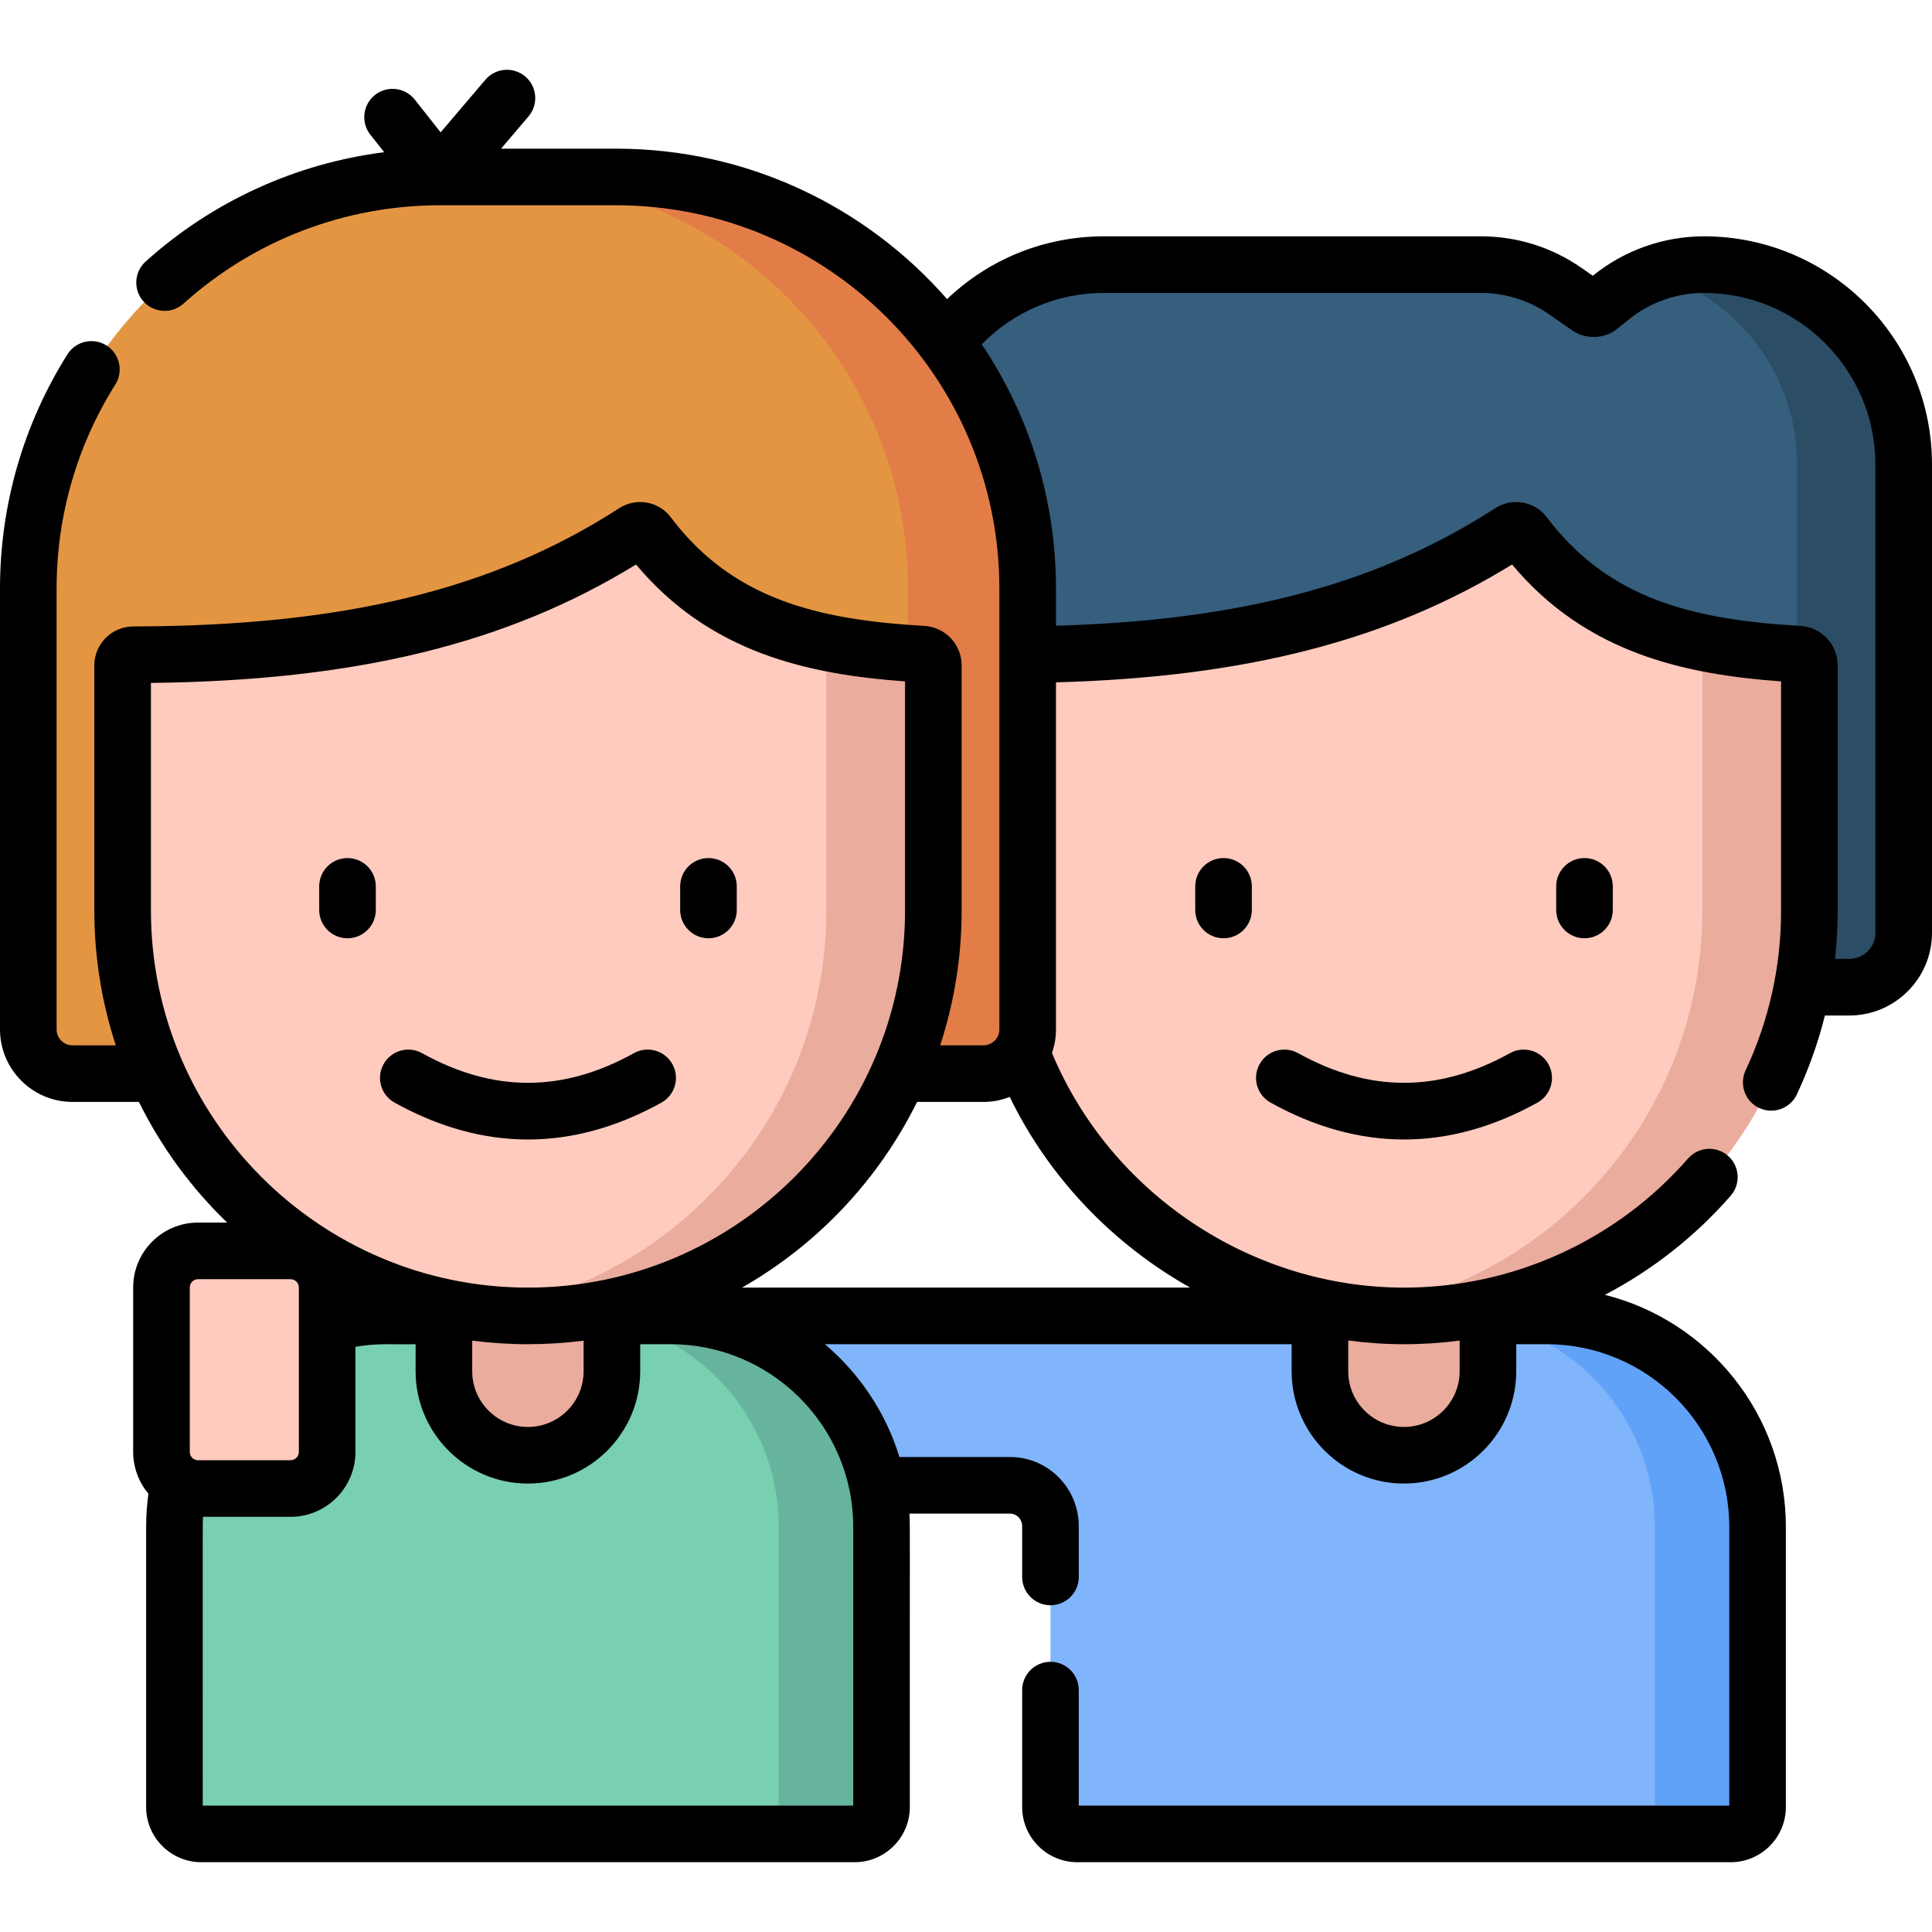
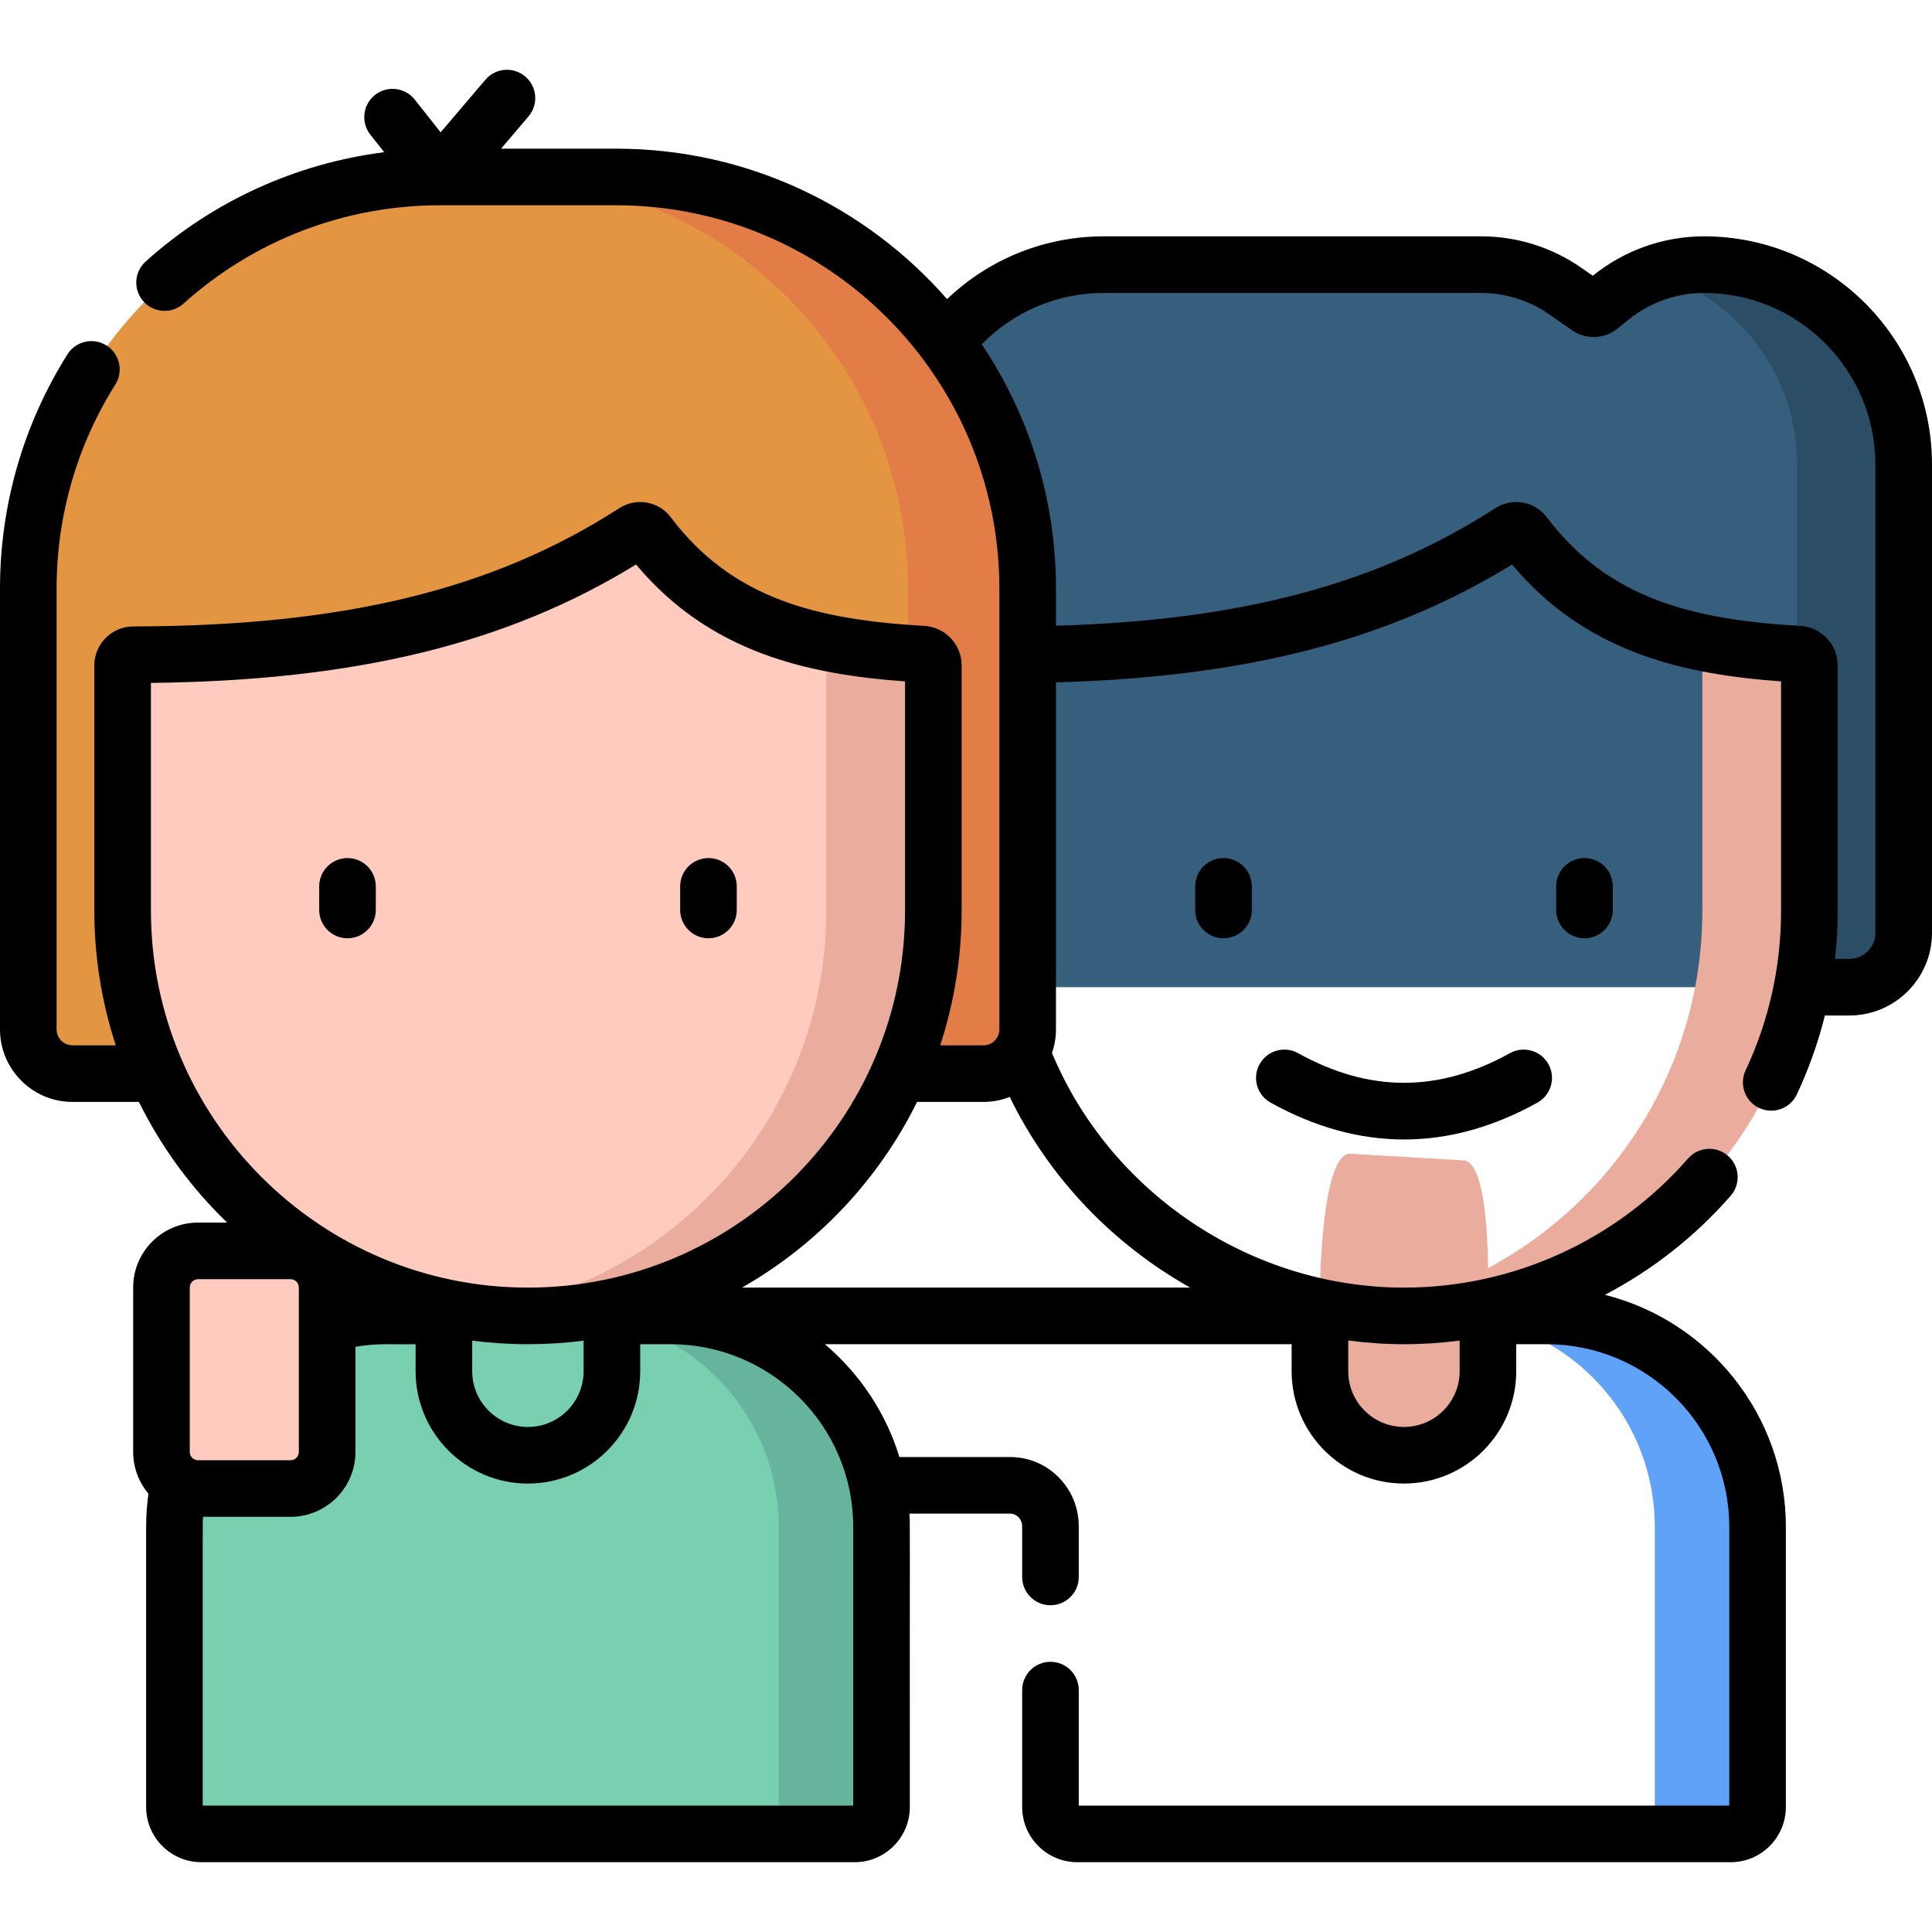
<svg xmlns="http://www.w3.org/2000/svg" id="Capa_1" enable-background="new 0 0 512 512" height="512" viewBox="0 0 512 512" width="512">
  <g>
-     <path d="m409.857 348.729h-14.414-42.624-4.106-14.414-268.244v44.9h201.61c5.992 0 10.731 4.909 10.719 10.901v.113 74.24c0 3.933 3.188 7.121 7.121 7.121h173.146c3.933 0 7.121-3.188 7.121-7.121v-74.24c0-30.88-25.034-55.914-55.915-55.914z" fill="#80b4fb" />
    <path d="m409.857 348.729h-27.245c30.881 0 55.915 25.034 55.915 55.915v74.24c0 3.933-3.188 7.121-7.121 7.121h27.245c3.933 0 7.121-3.188 7.121-7.121v-74.24c0-30.881-25.034-55.915-55.915-55.915z" fill="#61a2f9" />
    <path d="m239.656 123.068v124.138c0 7.959 6.452 14.412 14.412 14.412h236.02c7.959 0 14.412-6.452 14.412-14.412v-124.138c0-29.238-23.702-52.939-52.939-52.939-8.998 0-17.721 3.094-24.708 8.763l-2.904 2.357c-.881.715-2.129.761-3.061.113l-6.057-4.212c-6.572-4.571-14.385-7.021-22.39-7.021h-99.844c-29.239-.001-52.941 23.701-52.941 52.939z" fill="#365e7d" />
    <g>
      <path d="m451.56 70.128c-4.472 0-8.876.766-13.033 2.231 21.818 6.539 37.722 26.762 37.722 50.708v124.138c0 7.959-6.452 14.412-14.412 14.412h28.251c7.959 0 14.412-6.452 14.412-14.412v-124.137c0-29.238-23.702-52.94-52.94-52.94z" fill="#2b4d66" />
    </g>
    <g>
      <path d="m387.662 307.499-29.897-1.759c-7.633 0-7.968 35.763-7.968 35.763v21.893c0 12.294 9.967 22.261 22.261 22.261 12.294 0 22.261-9.967 22.261-22.261v-21.893c0 .001.976-34.004-6.657-34.004z" fill="#eaac9d" />
    </g>
-     <path d="m372.078 348.729c-59.328 0-107.423-48.095-107.423-107.422v-64.973c0-1.56 1.268-2.819 2.829-2.822 49.718-.091 93.659-7.213 132.854-32.54 1.171-.757 2.736-.515 3.575.599 17.7 23.498 41.84 30 72.772 31.79 1.577.091 2.815 1.387 2.815 2.967v64.979c.001 59.328-48.094 107.422-107.422 107.422z" fill="#ffcbbe" />
    <path d="m476.685 173.361c-9.102-.527-17.611-1.467-25.545-3.123v71.069c0 54.52-40.617 99.549-93.242 106.49 4.64.612 9.373.933 14.18.933 59.328 0 107.422-48.095 107.422-107.422v-64.979c.001-1.581-1.238-2.877-2.815-2.968z" fill="#eaac9d" />
    <path d="m260.628 284.524h-241.413c-6.47 0-11.715-5.245-11.715-11.715v-116.859c0-60.227 48.823-109.05 109.05-109.05h46.744c60.227 0 109.05 48.823 109.05 109.05v116.858c-.001 6.47-5.246 11.716-11.716 11.716z" fill="#e49542" />
    <path d="m163.294 46.9h-31.715c60.227 0 109.05 48.823 109.05 109.05v116.859c0 6.47-5.245 11.715-11.715 11.715h31.715c6.47 0 11.715-5.245 11.715-11.715v-116.859c0-60.227-48.824-109.05-109.05-109.05z" fill="#e27d47" />
    <path d="m177.701 348.729h-15.518-44.522-15.518c-30.881 0-55.915 25.034-55.915 55.915v74.24c0 3.933 3.188 7.121 7.121 7.121h173.146c3.933 0 7.121-3.188 7.121-7.121v-74.24c0-30.881-25.034-55.915-55.915-55.915z" fill="#78d0b1" />
    <path d="m177.701 348.729h-27.245c30.881 0 55.915 25.034 55.915 55.915v74.24c0 3.933-3.188 7.121-7.121 7.121h27.245c3.933 0 7.121-3.188 7.121-7.121v-74.24c0-30.881-25.034-55.915-55.915-55.915z" fill="#66b49d" />
    <g>
-       <path d="m155.506 307.499-29.897-1.759c-7.633 0-7.968 35.763-7.968 35.763v21.893c0 12.294 9.967 22.261 22.261 22.261 12.294 0 22.261-9.967 22.261-22.261v-21.893c-.001.001.976-34.004-6.657-34.004z" fill="#eaac9d" />
-     </g>
+       </g>
    <path d="m139.922 348.729c-59.328 0-107.423-48.095-107.423-107.422v-64.973c0-1.56 1.268-2.819 2.829-2.822 49.718-.091 93.659-7.213 132.854-32.54 1.171-.757 2.736-.515 3.575.599 17.7 23.498 41.84 30 72.772 31.79 1.577.091 2.815 1.387 2.815 2.967v64.979c0 59.328-48.094 107.422-107.422 107.422z" fill="#ffcbbe" />
    <path d="m244.529 173.361c-9.102-.527-17.611-1.467-25.545-3.123v71.069c0 54.52-40.617 99.549-93.242 106.49 4.64.612 9.373.933 14.18.933 59.328 0 107.422-48.095 107.422-107.422v-64.979c0-1.581-1.238-2.877-2.815-2.968z" fill="#eaac9d" />
    <g>
      <path d="m77.001 394.473h-24.515c-5.354 0-9.694-4.34-9.694-9.694v-43.587c0-5.354 4.34-9.694 9.694-9.694h24.516c5.354 0 9.694 4.34 9.694 9.694v43.587c-.001 5.354-4.341 9.694-9.695 9.694z" fill="#ffcbbe" />
    </g>
    <g>
      <path d="m316.749 234.896v6.255c0 4.143 3.357 7.5 7.5 7.5s7.5-3.357 7.5-7.5v-6.255c0-4.143-3.357-7.5-7.5-7.5s-7.5 3.358-7.5 7.5z" />
      <path d="m412.408 234.896v6.255c0 4.143 3.357 7.5 7.5 7.5s7.5-3.357 7.5-7.5v-6.255c0-4.143-3.357-7.5-7.5-7.5s-7.5 3.358-7.5 7.5z" />
      <path d="m400.154 279.094c-18.894 10.485-37.26 10.484-56.151 0-3.623-2.009-8.187-.704-10.197 2.918s-.704 8.188 2.918 10.197c11.73 6.51 23.543 9.765 35.355 9.765s23.624-3.255 35.354-9.765c3.621-2.01 4.928-6.575 2.918-10.197-2.011-3.622-6.574-4.926-10.197-2.918z" />
      <path d="m451.56 62.629c-10.684 0-21.137 3.707-29.435 10.439l-.013.011-3-2.087c-7.868-5.472-17.091-8.363-26.673-8.363h-99.845c-15.725 0-30.451 5.982-41.611 16.635-21.378-24.417-52.762-39.864-87.689-39.864h-30.51l7.274-8.545c2.685-3.154 2.305-7.888-.849-10.572s-7.887-2.306-10.573.85l-11.868 13.941-6.85-8.675c-2.567-3.252-7.283-3.805-10.534-1.238s-3.805 7.283-1.238 10.533l3.667 4.644c-23.435 2.976-45.473 12.999-63.216 28.973-3.079 2.771-3.327 7.514-.556 10.593 2.771 3.077 7.514 3.326 10.592.556 18.665-16.805 42.785-26.06 67.917-26.06h46.744c55.995 0 101.549 45.555 101.549 101.55v116.858c0 2.324-1.891 4.215-4.215 4.215h-11.473c3.687-11.248 5.689-23.251 5.689-35.716v-64.979c0-5.543-4.342-10.135-9.882-10.454-28.562-1.653-50.922-7.186-67.213-28.813-3.18-4.224-9.17-5.276-13.638-2.387-33.382 21.57-73.105 31.236-128.797 31.339-5.688.011-10.314 4.642-10.314 10.322v64.973c0 12.464 2.002 24.468 5.689 35.716h-11.474c-2.324 0-4.215-1.891-4.215-4.215v-116.859c0-19.192 5.384-37.883 15.57-54.05 2.208-3.505 1.157-8.136-2.348-10.344-3.505-2.209-8.136-1.155-10.344 2.348-11.696 18.564-17.878 40.02-17.878 62.046v116.858c0 10.595 8.62 19.215 19.215 19.215h17.6c5.918 11.982 13.861 22.791 23.384 31.975h-7.714c-9.48 0-17.193 7.713-17.193 17.194v43.587c0 4.21 1.526 8.066 4.046 11.058-.404 2.909-.611 5.86-.611 8.807v74.24c0 8.062 6.559 14.621 14.621 14.621h173.146c8.062 0 14.621-6.559 14.621-14.621-.039-78.135.091-74.235-.102-77.755h26.651c1.078 0 1.805.502 2.225.923.644.645.997 1.52.995 2.479v13.378c0 4.143 3.357 7.5 7.5 7.5s7.5-3.357 7.5-7.5v-13.363c.01-4.956-1.9-9.604-5.378-13.09-3.428-3.435-7.989-5.326-12.842-5.326h-29.313c-3.606-11.79-10.566-22.124-19.758-29.9h123.703v7.168c0 16.41 13.351 29.761 29.762 29.761 16.41 0 29.761-13.351 29.761-29.761v-7.168h8.038c26.696 0 48.415 21.719 48.415 48.415v73.861h-172.388v-30.61c0-4.143-3.357-7.5-7.5-7.5s-7.5 3.357-7.5 7.5v30.988c0 8.062 6.559 14.622 14.621 14.622h173.146c8.062 0 14.621-6.559 14.621-14.621v-74.24c0-29.635-20.437-54.58-47.955-61.5 12.501-6.537 23.834-15.389 33.331-26.258 2.725-3.119 2.405-7.857-.714-10.583-3.117-2.724-7.855-2.405-10.583.714-18.996 21.743-46.433 34.213-75.273 34.213-40.437 0-77.742-24.935-93.295-62.181.676-1.96 1.061-4.054 1.061-6.24v-91.98c50.474-1.393 88.192-11.138 120.87-31.229 19.597 23.433 45.572 29.107 71.287 30.972v60.733c0 14.795-3.162 29.044-9.399 42.352-1.758 3.75-.143 8.216 3.608 9.974 3.734 1.75 8.208.16 9.974-3.608 3.174-6.771 5.653-13.753 7.434-20.905h6.471c12.082 0 21.911-9.83 21.911-21.912v-124.139c0-33.326-27.114-60.439-60.44-60.439zm-411.561 178.678v-60.325c54.359-.619 94.382-10.383 128.558-31.382 19.596 23.433 45.572 29.108 71.287 30.973v60.734c0 55.097-44.825 99.922-99.922 99.922-55.098 0-99.923-44.825-99.923-99.922zm85.142 113.974c4.84.624 9.774.948 14.781.948 4.994 0 9.913-.322 14.741-.942v8.11c0 8.139-6.622 14.761-14.761 14.761s-14.761-6.622-14.761-14.761zm-74.849-14.089c0-1.21.984-2.194 2.193-2.194h24.516c1.209 0 2.194.984 2.194 2.194v43.587c0 1.21-.984 2.194-2.194 2.194h-24.516c-1.209 0-2.193-.984-2.193-2.194zm175.824 63.452v73.861h-172.388c.034-78.727-.074-73.698.081-76.532h23.193c9.481 0 17.194-7.713 17.194-17.194v-27.874c6.193-1.021 9.423-.556 15.945-.676v7.168c0 16.41 13.351 29.761 29.761 29.761s29.761-13.351 29.761-29.761v-7.168h8.039c26.695 0 48.414 21.719 48.414 48.415zm145.963-48.415c4.959 0 9.88-.327 14.74-.956v8.124c0 8.139-6.622 14.761-14.761 14.761-8.14 0-14.762-6.622-14.762-14.761v-8.157c4.87.641 9.804.989 14.783.989zm-56.671-15h-118.771c19.954-11.37 36.186-28.543 46.391-49.206h17.6c2.456 0 4.797-.48 6.957-1.324 10.465 21.524 27.405 39.039 47.823 50.53zm181.592-94.023c0 3.812-3.101 6.912-6.911 6.912h-3.79c.466-4.226.702-8.498.702-12.812v-64.979c0-5.543-4.342-10.135-9.882-10.454-28.562-1.653-50.923-7.186-67.214-28.813-3.181-4.225-9.173-5.271-13.638-2.387-31.01 20.038-67.147 29.739-116.424 31.151v-9.874c0-23.925-7.25-46.187-19.663-64.711 8.514-8.706 20.061-13.61 32.415-13.61h99.845c6.505 0 12.767 1.964 18.108 5.678l6.059 4.215c3.652 2.536 8.614 2.353 12.067-.449l2.903-2.356c5.633-4.57 12.729-7.087 19.982-7.087 25.056 0 45.439 20.384 45.439 45.439v124.137z" />
      <path d="m92.092 248.651c4.142 0 7.5-3.357 7.5-7.5v-6.255c0-4.143-3.358-7.5-7.5-7.5s-7.5 3.357-7.5 7.5v6.255c0 4.143 3.358 7.5 7.5 7.5z" />
      <path d="m187.751 248.651c4.142 0 7.5-3.357 7.5-7.5v-6.255c0-4.143-3.358-7.5-7.5-7.5s-7.5 3.357-7.5 7.5v6.255c0 4.143 3.358 7.5 7.5 7.5z" />
-       <path d="m104.567 292.21c11.73 6.51 23.542 9.765 35.355 9.765 11.812 0 23.625-3.255 35.354-9.765 3.622-2.01 4.928-6.575 2.918-10.197-2.011-3.622-6.576-4.928-10.197-2.918-18.892 10.484-37.26 10.484-56.151 0-3.622-2.009-8.187-.704-10.197 2.918s-.704 8.187 2.918 10.197z" />
    </g>
  </g>
</svg>